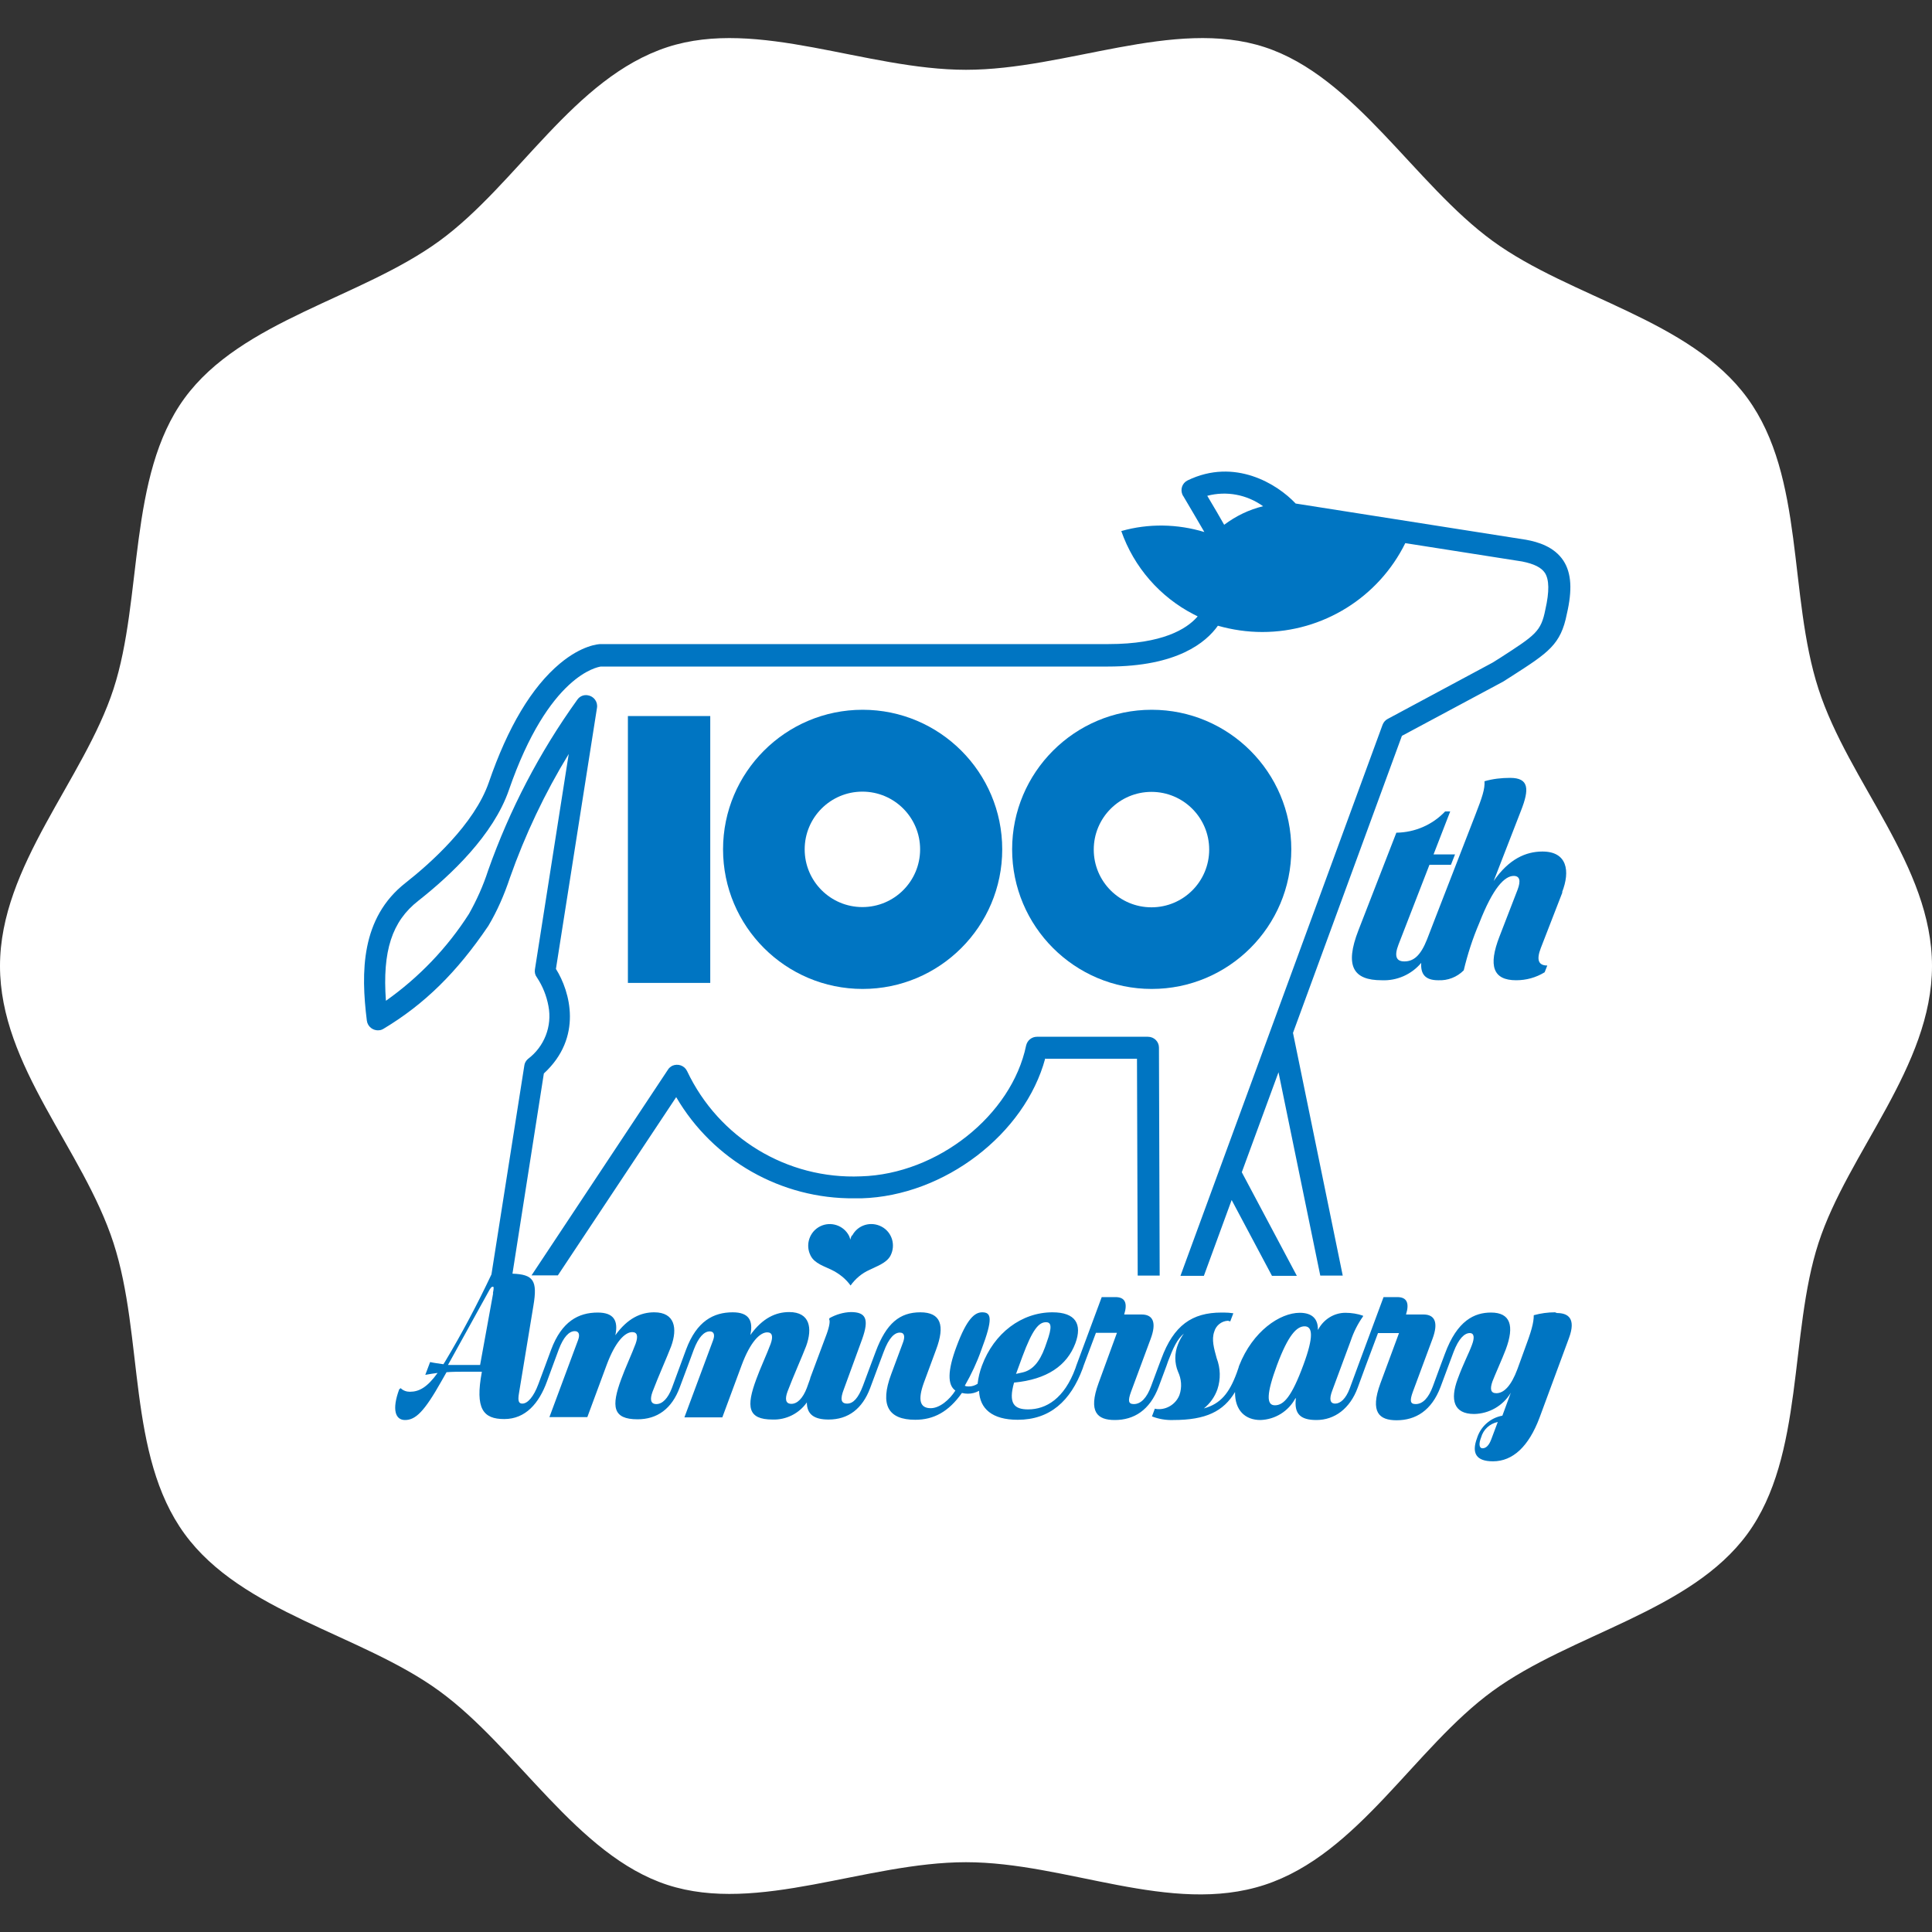
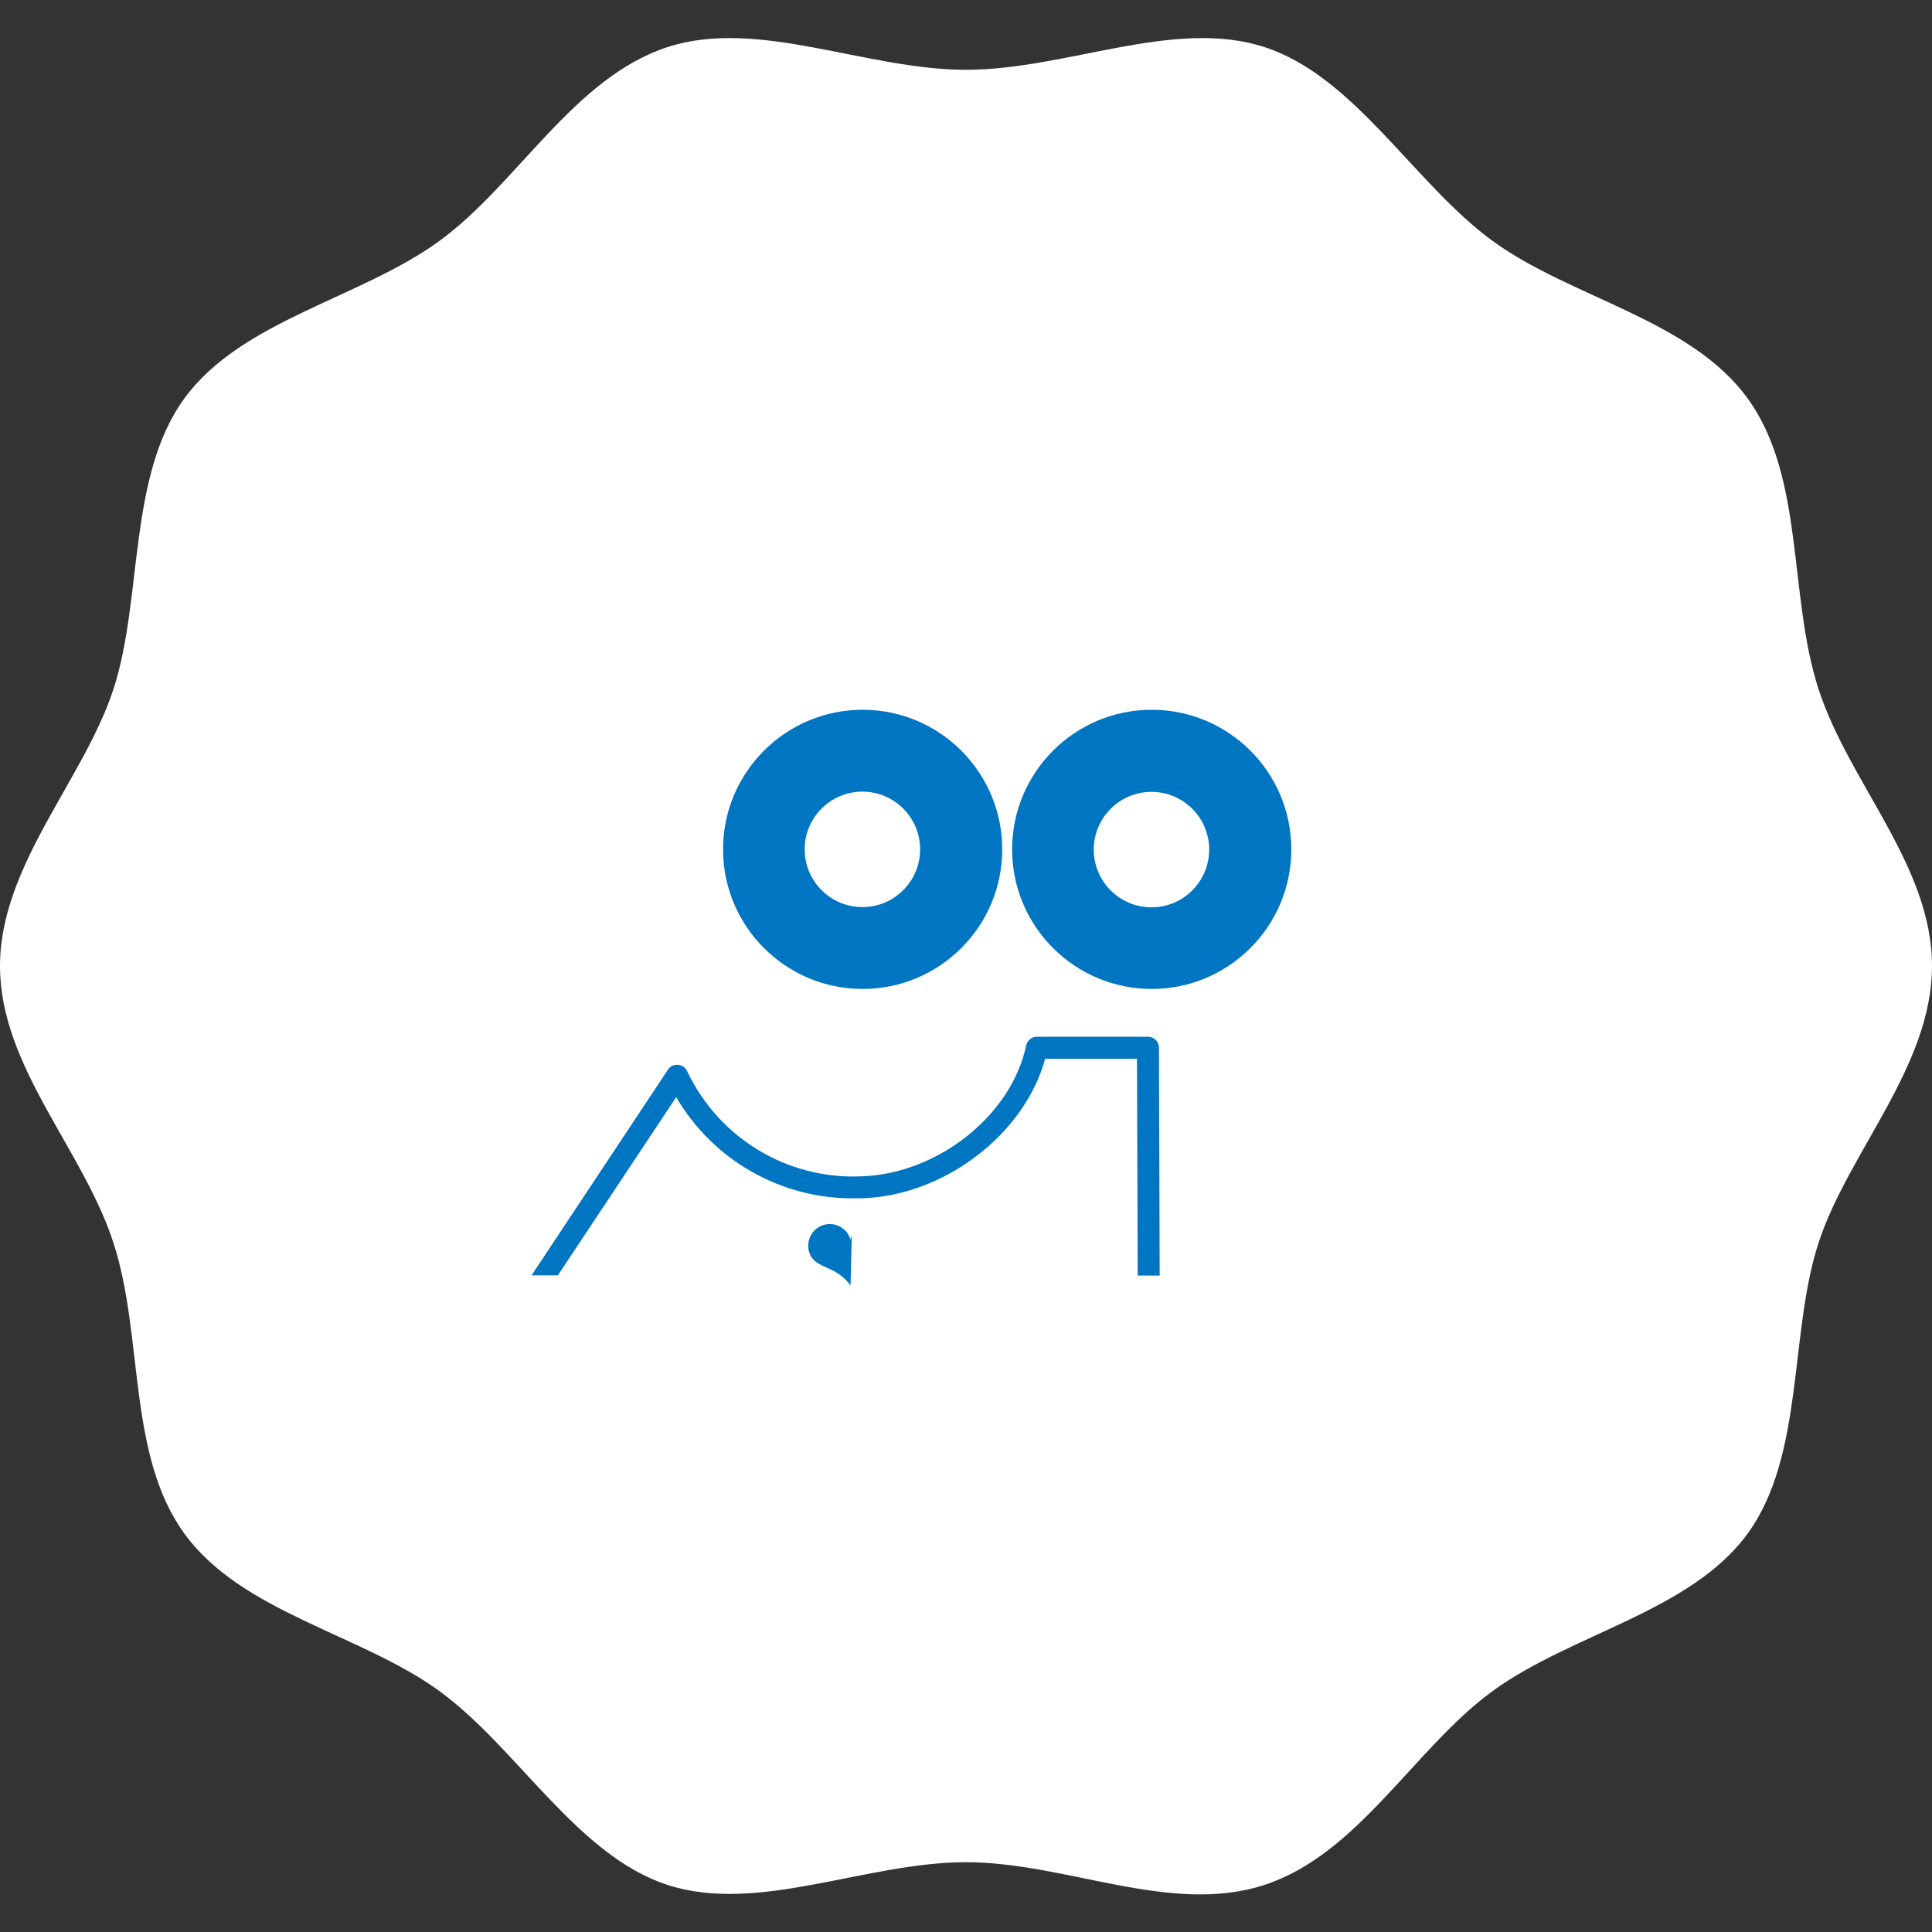
<svg xmlns="http://www.w3.org/2000/svg" id="_レイヤー_1" viewBox="0 0 80 80">
  <rect x="0" y="0" width="80" height="80" fill="#333333" stroke="none" />
  <defs>
    <style>.cls-1{fill:none;}.cls-2{fill:#0075c2;}.cls-3{fill:#fff;}</style>
  </defs>
-   <rect class="cls-1" width="80" height="80" />
  <path class="cls-3" d="M80,40c0,4.16-3.48,7.72-4.7,11.47s-.58,8.81-2.94,12.04-7.28,4.13-10.55,6.51c-3.24,2.36-5.56,6.76-9.45,8.03s-8.2-.94-12.36-.94-8.61,2.16-12.36.94-6.21-5.67-9.45-8.03-8.17-3.24-10.55-6.51-1.68-8.15-2.94-12.04S0,44.16,0,40s3.48-7.72,4.7-11.47.58-8.81,2.94-12.04,7.28-4.13,10.55-6.51c3.24-2.36,5.56-6.76,9.45-8.03,3.75-1.22,8.2.94,12.36.94s8.61-2.16,12.36-.94,6.21,5.67,9.45,8.03,8.17,3.24,10.55,6.51,1.68,8.15,2.94,12.04,4.7,7.31,4.7,11.47Z" />
-   <path class="cls-2" d="M64.39,54.34h0c-.3,0-.59.04-.88.12,0,.32-.1.67-.4,1.47l-.28.77c-.25.67-.55.99-.87.99-.24,0-.27-.18-.16-.49.09-.24.41-.95.55-1.32.37-.99.19-1.53-.61-1.53-.68,0-1.4.32-1.91,1.71l-.18.48-.32.87c-.17.46-.41.73-.71.73-.23,0-.25-.14-.12-.5l.82-2.21c.24-.65.11-1-.38-1h-.72c.15-.48.03-.72-.36-.72h-.57l-1.05,2.83-.35.95c-.16.43-.39.63-.6.63-.22,0-.26-.19-.12-.55l.76-2.05c.12-.36.29-.7.51-1.01v-.03c-.23-.08-.48-.12-.73-.12-.48,0-.91.28-1.13.7h-.01c.01-.43-.22-.7-.75-.7-.82,0-1.95.76-2.51,2.19h0l-.02.06h0s0,.01,0,.01l-.08.23c-.31.84-.67,1.28-1.36,1.47.26-.21.45-.48.56-.79.14-.42.13-.87-.03-1.29-.11-.4-.22-.77-.1-1.1.07-.25.29-.43.55-.45.04,0,.07.01.11.03l.13-.34c-.13-.02-.26-.03-.39-.03h-.1c-1.22,0-1.98.53-2.49,1.91l-.11.29-.32.86c-.17.46-.41.73-.71.73-.23,0-.25-.14-.12-.5l.82-2.21c.24-.65.11-1-.38-1h-.72c.15-.48.03-.72-.36-.72h-.57l-1.05,2.83-.04.12c-.46,1.25-1.21,1.7-1.96,1.7-.59,0-.82-.26-.58-1.11,1.36-.13,2.19-.7,2.54-1.63.29-.79.01-1.28-.95-1.28-1.28,0-2.42.86-2.92,2.21-.09.24-.15.49-.18.75-.11.07-.23.11-.36.11-.06,0-.11,0-.17-.03.27-.47.5-.96.68-1.47.5-1.32.42-1.57.04-1.57-.3,0-.63.25-1.06,1.41-.38,1.01-.38,1.6-.05,1.83-.24.38-.65.73-1.02.73-.45,0-.54-.34-.29-1.04l.51-1.38c.38-1.01.2-1.55-.65-1.55s-1.41.45-1.85,1.63l-.21.56-.32.86c-.19.5-.4.73-.65.73-.27,0-.29-.2-.14-.59l.76-2.08c.3-.84.15-1.12-.47-1.12-.31.01-.61.1-.88.25l-.02.05c.05.05.02.28-.1.61l-.68,1.82s0,.01,0,.02l-.14.39c-.16.42-.39.66-.64.66s-.27-.21-.16-.51c.23-.61.61-1.46.77-1.88.27-.74.16-1.41-.7-1.41-.55,0-1.1.24-1.61.95.13-.61-.07-.94-.73-.94-.79,0-1.49.36-1.93,1.54l-.24.65-.35.95c-.16.42-.39.66-.64.66s-.27-.21-.16-.51c.23-.61.61-1.46.77-1.88.27-.74.16-1.41-.7-1.41-.55,0-1.1.24-1.61.95.13-.61-.07-.94-.73-.94-.79,0-1.49.36-1.93,1.54l-.24.65-.29.78c-.19.51-.44.8-.66.8-.14,0-.2-.09-.14-.43l.6-3.64c.17-1.02,0-1.28-.87-1.31l1.3-8.29c1.62-1.49,1.09-3.39.5-4.33l1.7-10.81c.04-.25-.13-.48-.38-.52-.17-.03-.34.04-.44.19-1.56,2.17-2.8,4.55-3.69,7.07-.2.62-.47,1.22-.79,1.79-.9,1.41-2.07,2.63-3.44,3.6-.15-2.06.25-3.29,1.34-4.14,1.36-1.07,3.11-2.73,3.75-4.58,1.65-4.78,3.68-5.1,3.81-5.12h21c2.87,0,4.06-1,4.55-1.69.6.17,1.22.26,1.84.26,2.51,0,4.81-1.43,5.92-3.68l4.84.76c.5.1.79.25.94.47.18.28.19.77.02,1.52-.18.91-.4,1.05-1.87,2l-.32.2-4.34,2.33c-.1.05-.17.14-.21.24l-8.37,22.82h.97l1.15-3.14,1.67,3.14h1.03l-2.28-4.29,1.52-4.14,1.73,8.42h.93l-2.06-10.05,4.51-12.3,4.2-2.25s.02-.01.03-.02l.33-.21c1.51-.97,2.02-1.3,2.27-2.57.23-.99.19-1.69-.14-2.2-.38-.58-1.05-.78-1.55-.87l-9.54-1.5c-.76-.81-2.52-1.9-4.47-.96-.23.11-.32.38-.21.61,0,.01.01.02.02.03.31.52.64,1.09.88,1.5-1.12-.34-2.32-.36-3.44-.04.52,1.49,1.6,2.73,3,3.45.05.03.11.05.16.08,0,.01-.02.03-.03.04-.43.48-1.42,1.11-3.66,1.11h-21.03c-.08,0-.77.04-1.69.81-1.16.97-2.15,2.62-2.94,4.92-.6,1.73-2.42,3.35-3.45,4.16-1.85,1.45-1.85,3.7-1.6,5.7.03.25.26.43.51.4.06,0,.13-.03.18-.06,1.7-1.02,3.04-2.34,4.34-4.26.37-.62.66-1.29.89-1.98.63-1.79,1.45-3.52,2.44-5.14l-1.4,8.92c-.02.12.01.24.08.33.24.36.4.76.48,1.19.16.83-.17,1.68-.85,2.19-.08.07-.14.17-.15.28l-1.36,8.64c-.58,1.23-1.22,2.44-1.92,3.61l-.07.11c-.19-.03-.37-.05-.55-.09l-.2.53c.17-.03.34-.06.51-.08-.43.6-.77.78-1.15.78-.14,0-.28-.05-.38-.15l-.06.05c-.31.84-.16,1.27.24,1.27.44,0,.8-.35,1.51-1.61l.21-.37c.26-.02.51-.02.77-.02.23,0,.46,0,.69,0v.02c-.28,1.51.05,1.94.93,1.94s1.44-.65,1.77-1.56l.25-.68.24-.65c.19-.5.42-.75.66-.75.17,0,.22.14.14.36l-1.19,3.2h1.57l.8-2.16c.36-.97.76-1.36,1.06-1.36.21,0,.25.17.14.48-.14.38-.46,1.08-.59,1.45-.43,1.15-.36,1.68.67,1.68.81,0,1.42-.43,1.75-1.33l.34-.91.24-.65c.19-.5.42-.75.66-.75.17,0,.22.14.14.36l-1.19,3.2h1.57l.8-2.16c.36-.97.76-1.36,1.06-1.36.21,0,.25.17.14.48-.14.38-.46,1.08-.59,1.45-.43,1.15-.36,1.68.67,1.68.56.02,1.1-.25,1.42-.71,0,.51.32.71.9.71.82,0,1.4-.45,1.72-1.3l.35-.94.21-.56c.22-.6.46-.8.67-.8.19,0,.23.16.12.44l-.48,1.29c-.47,1.26-.13,1.88,1,1.88.76,0,1.38-.33,1.93-1.11.08.02.17.03.25.03.16,0,.32-.04.46-.12.03.74.54,1.2,1.6,1.2,1.34,0,2.19-.78,2.69-2.12l.04-.12.51-1.36h.87l-.76,2.08c-.44,1.2-.05,1.53.67,1.53.79,0,1.45-.4,1.82-1.38l.32-.86.07-.2c.21-.55.37-.9.65-1.14-.1.14-.18.29-.24.44-.15.37-.15.78,0,1.14.14.3.17.64.06.96-.13.34-.46.58-.83.59-.06,0-.12,0-.19-.02l-.12.32c.28.11.58.16.88.15,1.36,0,2.08-.36,2.56-1.16-.01.77.43,1.16,1.05,1.16.61-.02,1.16-.36,1.45-.9h.02c-.08.64.18.9.85.9.75,0,1.39-.47,1.71-1.34l.33-.9.51-1.36h.87l-.77,2.08c-.44,1.2-.05,1.53.67,1.53.79,0,1.45-.4,1.82-1.38l.32-.86.22-.59c.21-.55.45-.78.67-.78.19,0,.2.2.09.49-.14.38-.34.73-.59,1.41-.32.86-.17,1.45.68,1.45.62-.01,1.2-.34,1.52-.88l-.35.95c-.5.09-.9.45-1.05.93-.23.62-.04.96.66.96.82,0,1.48-.61,1.93-1.81l1.22-3.3c.29-.79-.02-1.03-.5-1.03ZM42.09,56.84l.25-.68c.41-1.1.67-1.41.97-1.41.22,0,.27.18.03.84l-.07.2c-.23.63-.53.95-.93,1.04l-.27.06.02-.05ZM52.31,20.96c-.59.14-1.14.41-1.62.77-.17-.3-.4-.7-.7-1.2.8-.21,1.64-.05,2.31.43ZM20.42,53.55h0s-.54,2.97-.54,2.97c-.21,0-.42,0-.64,0-.23,0-.47,0-.69,0l1.68-3.04c.08-.15.12-.2.18-.2.03,0,.05.03,0,.27ZM53.97,56.52h0c-.49,1.33-.82,1.67-1.18,1.67s-.35-.48.09-1.67c.46-1.23.81-1.6,1.14-1.6s.39.41-.05,1.6ZM61.75,59.6c-.09.24-.21.37-.36.37s-.16-.2-.06-.45c.09-.33.36-.57.69-.64l-.27.72Z" />
-   <path class="cls-2" d="M35.27,51.16s0,.01-.01.02c-.02.05-.04.1-.05.15-.01-.05-.03-.1-.05-.15-.22-.44-.76-.62-1.2-.4s-.62.76-.4,1.2c0,0,0,.01.01.02.16.32.58.44.86.58.31.15.59.37.79.65h0c.2-.28.47-.51.79-.65.27-.14.69-.27.86-.58.23-.44.07-.98-.37-1.21-.44-.23-.98-.07-1.21.37Z" />
+   <path class="cls-2" d="M35.27,51.16s0,.01-.01.02c-.02.05-.04.1-.05.15-.01-.05-.03-.1-.05-.15-.22-.44-.76-.62-1.2-.4s-.62.76-.4,1.2c0,0,0,.01.01.02.16.32.58.44.86.58.31.15.59.37.79.65h0Z" />
  <path class="cls-2" d="M43.3,43.84h3.78l.03,8.98h.91l-.03-9.44c0-.25-.2-.45-.46-.45h-4.59c-.22,0-.4.15-.45.36-.6,2.89-3.67,5.33-6.84,5.42-3.06.13-5.89-1.59-7.2-4.36-.11-.23-.38-.32-.61-.22-.07.04-.14.09-.18.16l-5.65,8.52h1.09l4.9-7.38c1.53,2.62,4.35,4.22,7.38,4.19.1,0,.2,0,.29,0,3.44-.1,6.77-2.67,7.61-5.79Z" />
  <path class="cls-2" d="M41.5,35.17c0-3.19-2.59-5.78-5.78-5.78-3.19,0-5.78,2.59-5.78,5.78,0,3.19,2.59,5.78,5.78,5.78,3.19,0,5.78-2.59,5.78-5.78ZM33.32,35.17c0-1.32,1.07-2.39,2.39-2.39s2.39,1.07,2.39,2.39-1.07,2.39-2.39,2.39-2.39-1.07-2.39-2.39Z" />
-   <path class="cls-2" d="M64.68,36.95c.35-.89.21-1.69-.81-1.69h0c-.69,0-1.39.31-2.02,1.22l1.13-2.91c.35-.89.34-1.36-.45-1.36-.36,0-.72.04-1.06.14.02.32-.09.65-.39,1.42l-1.6,4.12-.39,1.01c-.27.68-.56.91-.94.91-.33,0-.43-.21-.24-.7l1.28-3.3h.89l.17-.43h-.89l.69-1.78h-.21c-.53.56-1.26.87-2.02.88l-1.57,4.04c-.58,1.49-.21,2.07.96,2.07.63.03,1.24-.24,1.64-.72-.03.45.15.72.7.72.4.02.78-.13,1.06-.41.16-.67.37-1.32.64-1.95.58-1.49,1.06-1.96,1.43-1.96.25,0,.3.2.16.57l-.75,1.94c-.47,1.21-.27,1.81.69,1.81.42,0,.82-.11,1.18-.33l.11-.28c-.38,0-.45-.25-.27-.72l.9-2.32Z" />
-   <rect class="cls-2" x="26" y="29.65" width="3.41" height="11.05" />
  <path class="cls-2" d="M53.47,35.17c0-3.19-2.59-5.78-5.78-5.78-3.19,0-5.78,2.59-5.78,5.78h0c0,3.19,2.59,5.78,5.78,5.78,3.19,0,5.78-2.59,5.78-5.78ZM47.68,37.57c-1.32,0-2.39-1.07-2.39-2.39s1.07-2.39,2.39-2.39,2.39,1.07,2.39,2.39-1.07,2.39-2.39,2.39Z" />
</svg>